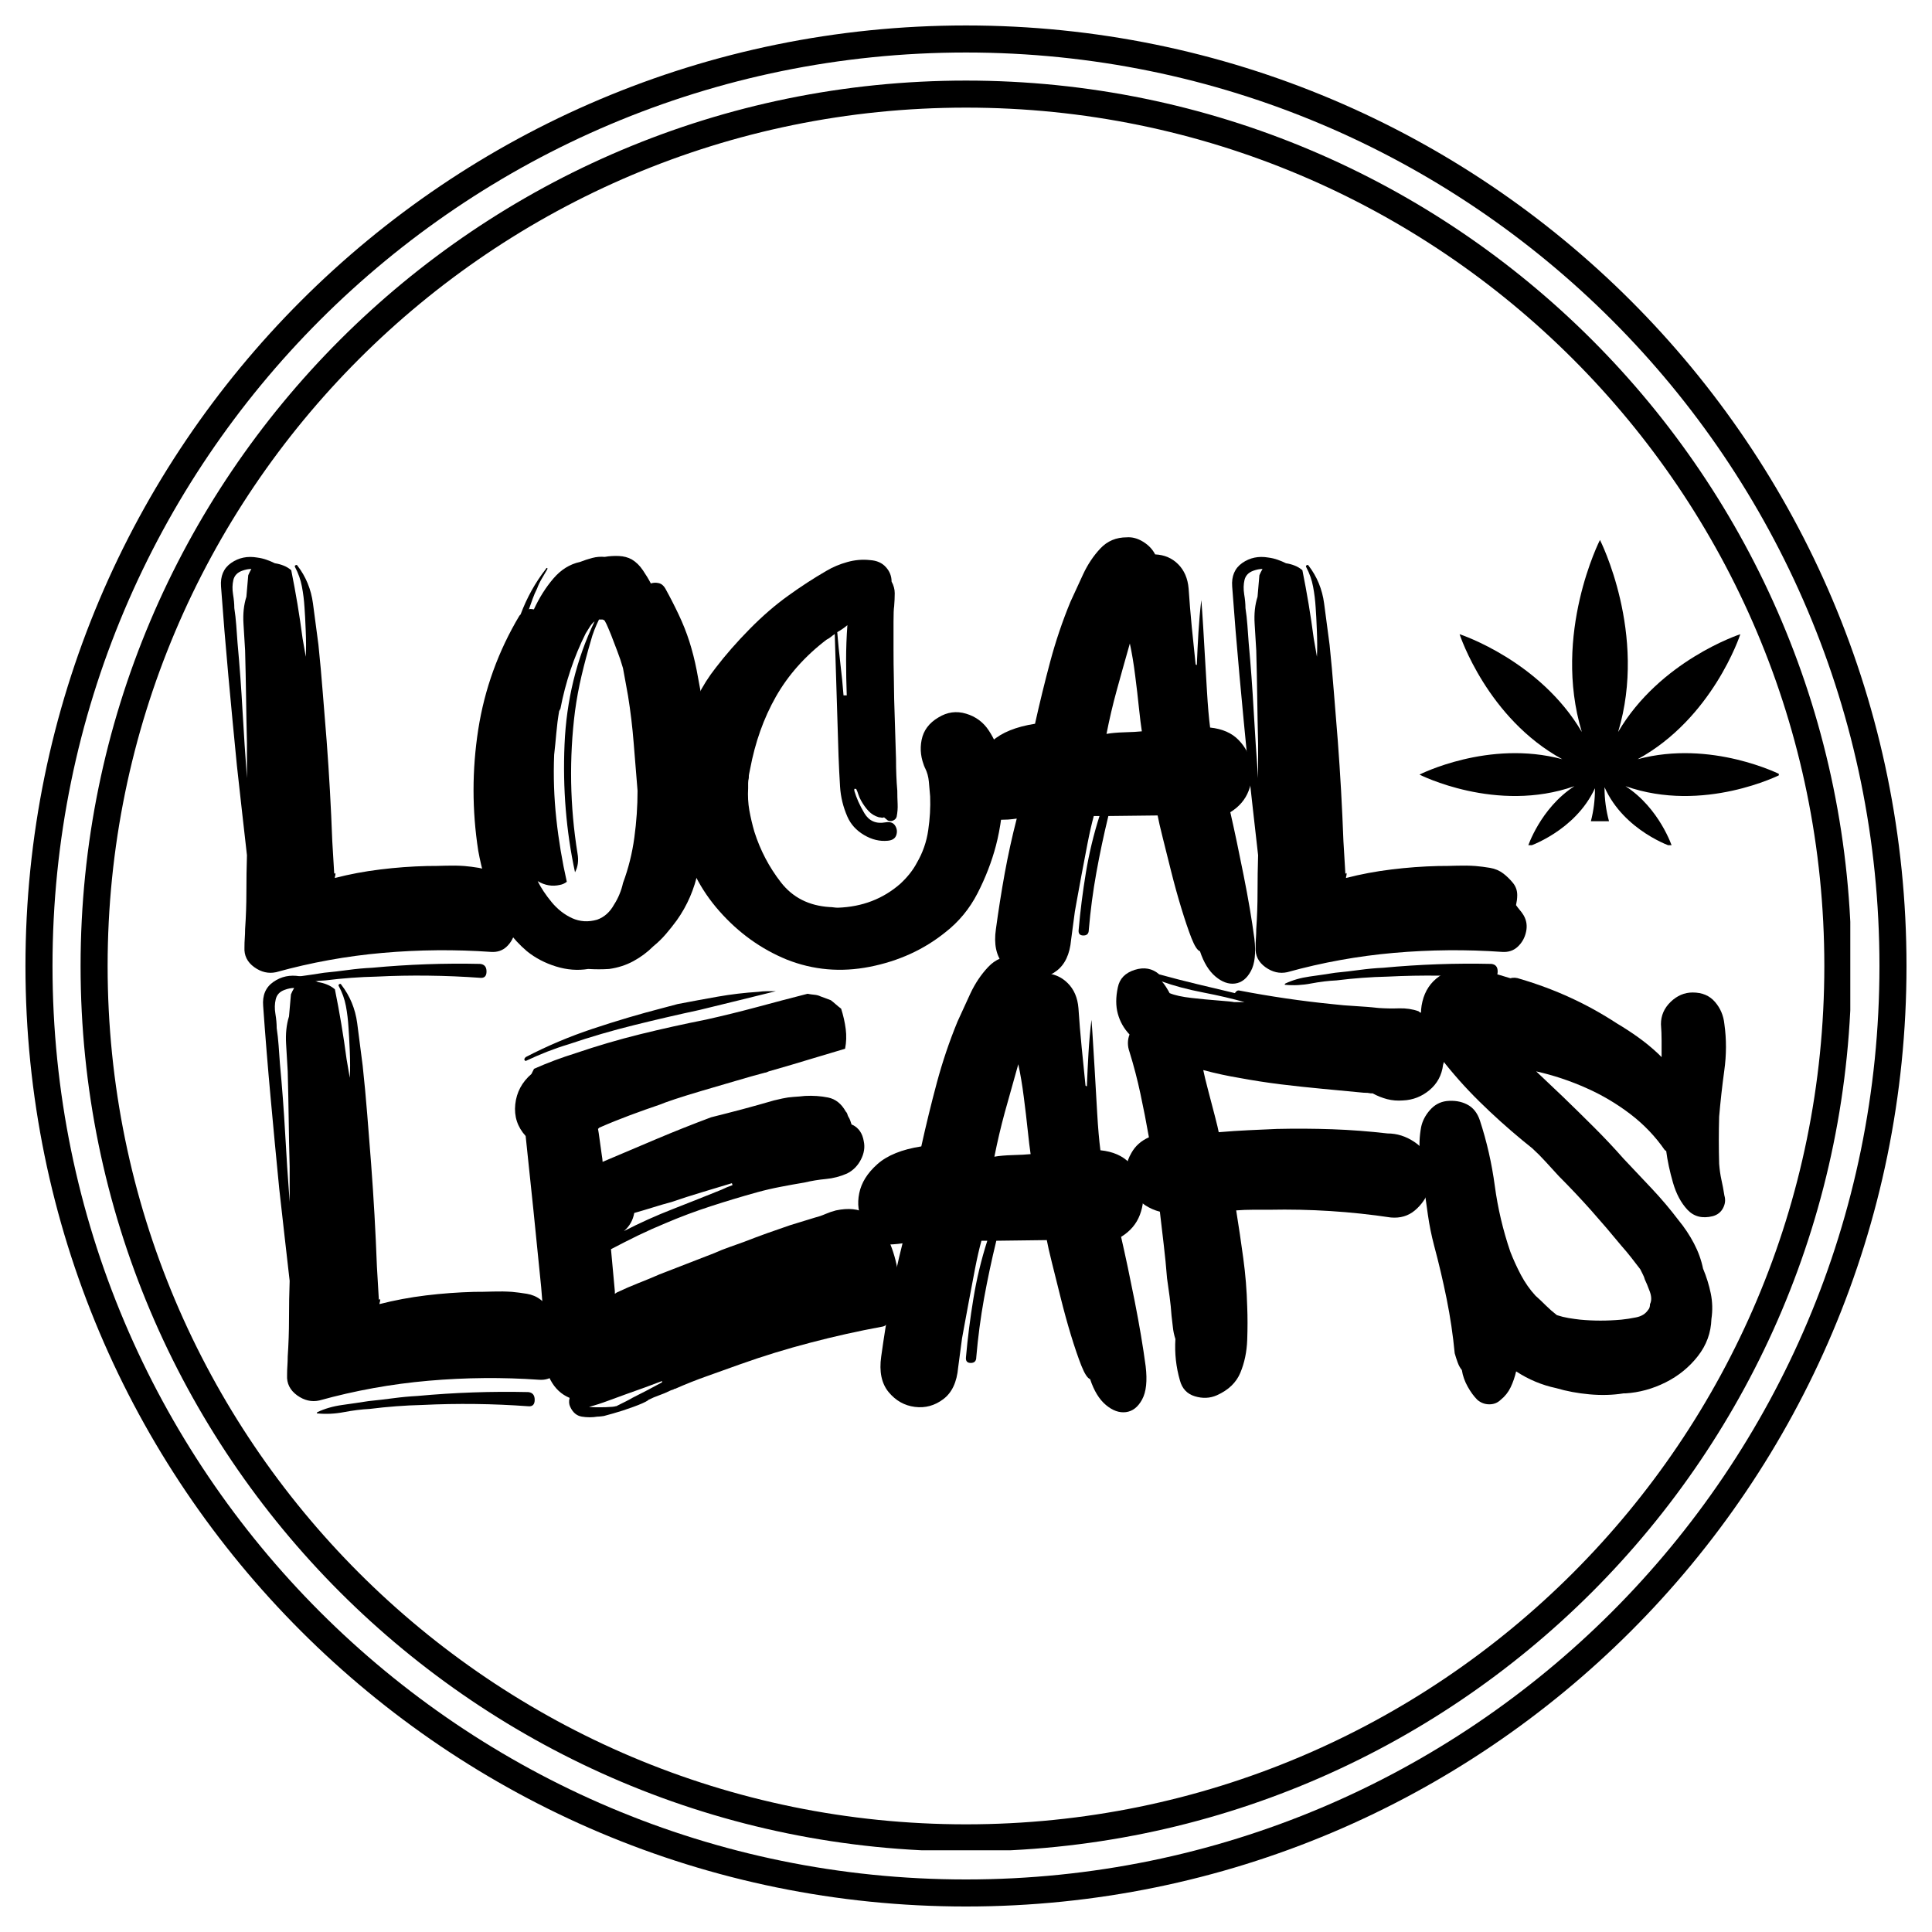
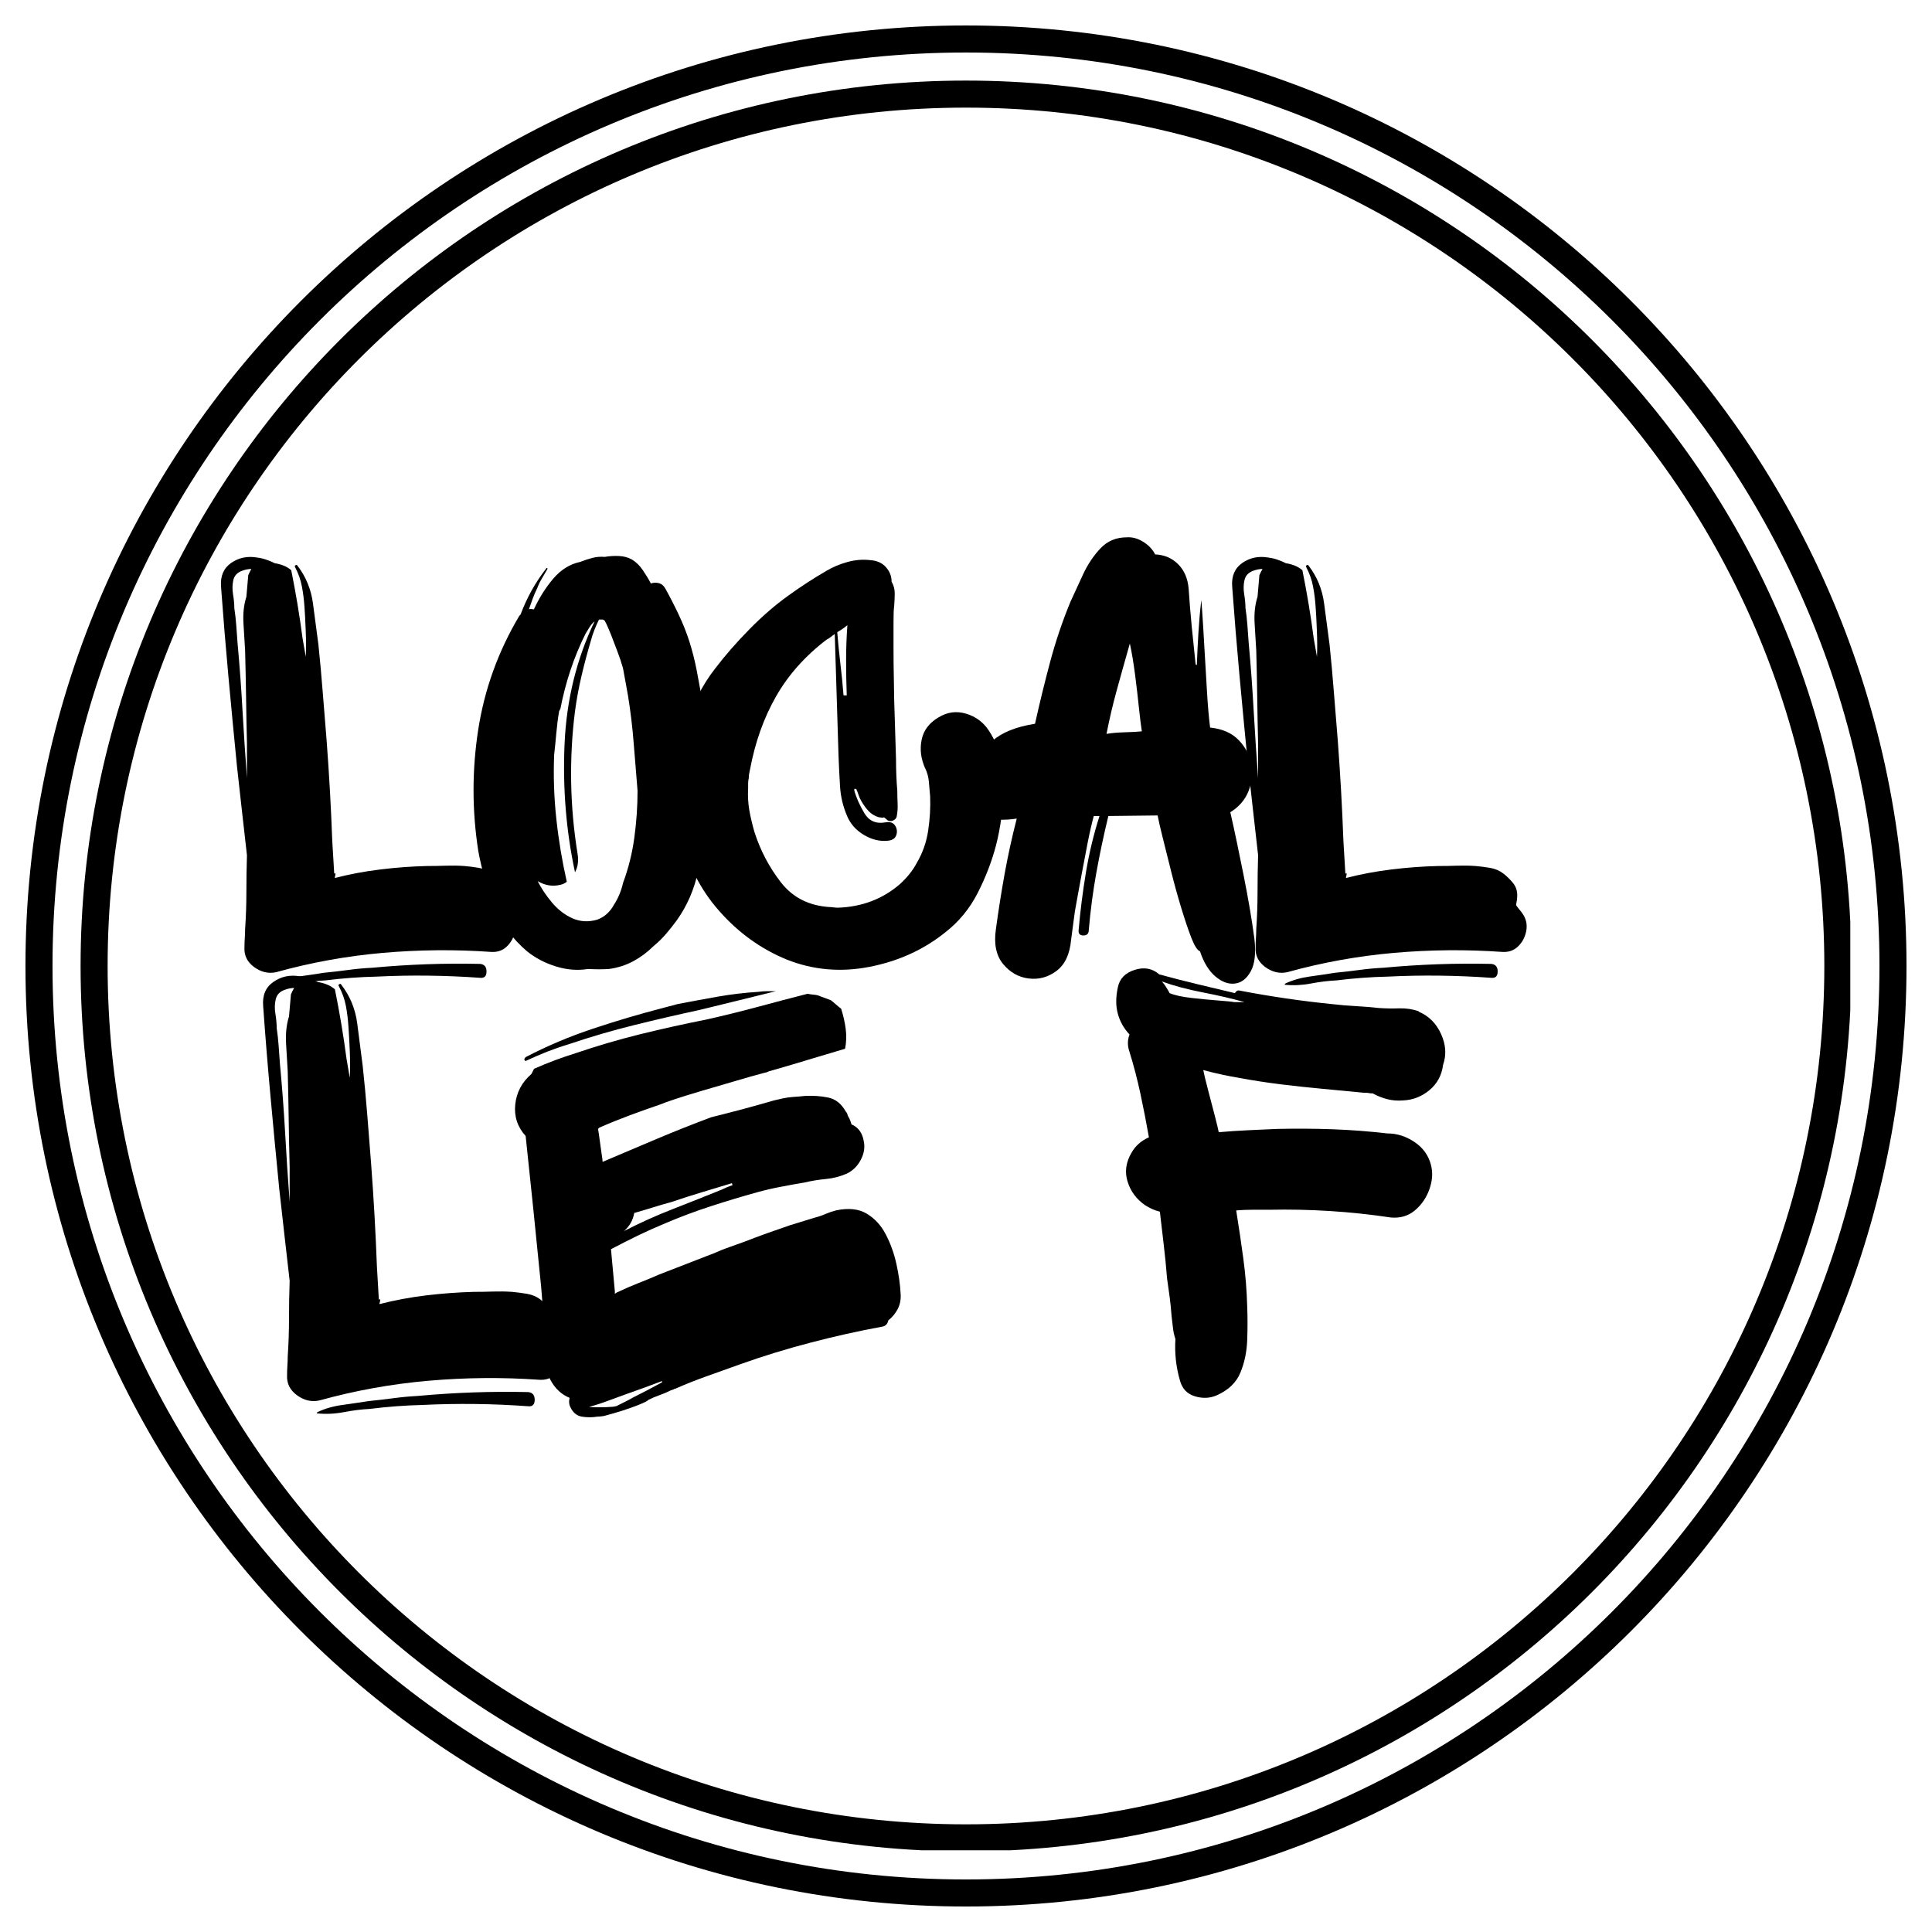
<svg xmlns="http://www.w3.org/2000/svg" width="500" zoomAndPan="magnify" viewBox="0 0 375 375" height="500" preserveAspectRatio="xMidYMid meet" version="1.0">
  <defs>
    <g />
    <clipPath id="eea95e8c93">
      <path clip-rule="nonzero" d="M 4.941 4.941 L 370.051 4.941 L 370.051 370.051 L 4.941 370.051 Z M 4.941 4.941" />
    </clipPath>
    <clipPath id="76819ebf6f">
      <path clip-rule="nonzero" d="M 187.496 4.941 C 86.672 4.941 4.941 86.672 4.941 187.496 C 4.941 288.316 86.672 370.051 187.496 370.051 C 288.316 370.051 370.051 288.316 370.051 187.496 C 370.051 86.672 288.316 4.941 187.496 4.941 Z M 187.496 4.941" />
    </clipPath>
    <clipPath id="5dc009a239">
      <path clip-rule="nonzero" d="M 15.641 15.641 L 359.141 15.641 L 359.141 359.141 L 15.641 359.141 Z M 15.641 15.641" />
    </clipPath>
    <clipPath id="5d735bbf1e">
      <path clip-rule="nonzero" d="M 187.496 15.641 C 92.582 15.641 15.641 92.582 15.641 187.496 C 15.641 282.41 92.582 359.352 187.496 359.352 C 282.41 359.352 359.352 282.41 359.352 187.496 C 359.352 92.582 282.41 15.641 187.496 15.641 Z M 187.496 15.641" />
    </clipPath>
    <clipPath id="4376aa5059">
-       <path clip-rule="nonzero" d="M 275.52 104.805 L 345.27 104.805 L 345.27 164.055 L 275.52 164.055 Z M 275.52 104.805" />
-     </clipPath>
+       </clipPath>
  </defs>
  <g clip-path="url(#eea95e8c93)">
    <g clip-path="url(#76819ebf6f)">
      <path stroke-linecap="butt" transform="matrix(0.75, 0, 0, 0.75, 4.941, 4.941)" fill="none" stroke-linejoin="miter" stroke="#000000" stroke-width="14" stroke-opacity="1" stroke-miterlimit="4" d="M 243.407 0 C 108.974 0 0 108.974 0 243.407 C 0 377.834 108.974 486.813 243.407 486.813 C 377.834 486.813 486.813 377.834 486.813 243.407 C 486.813 108.974 377.834 0 243.407 0 Z M 243.407 0" />
    </g>
  </g>
  <g clip-path="url(#5dc009a239)">
    <g clip-path="url(#5d735bbf1e)">
      <path stroke-linecap="butt" transform="matrix(0.75, 0, 0, 0.75, 15.64, 15.64)" fill="none" stroke-linejoin="miter" stroke="#000000" stroke-width="14" stroke-opacity="1" stroke-miterlimit="4" d="M 229.141 0 C 102.589 0 0 102.589 0 229.141 C 0 355.693 102.589 458.282 229.141 458.282 C 355.693 458.282 458.282 355.693 458.282 229.141 C 458.282 102.589 355.693 0 229.141 0 Z M 229.141 0" />
    </g>
  </g>
  <g fill="#000000" fill-opacity="1">
    <g transform="translate(40.824, 188.326)">
      <g>
        <path d="M 54.469 -3.562 C 47.52 -4.051 40.523 -3.988 33.484 -3.375 C 26.453 -2.758 19.547 -1.508 12.766 0.375 C 11.285 0.695 9.867 0.367 8.516 -0.609 C 7.172 -1.586 6.539 -2.859 6.625 -4.422 C 6.625 -5.066 6.645 -5.676 6.688 -6.25 C 6.727 -6.82 6.75 -7.395 6.75 -7.969 C 6.914 -10.344 7 -12.734 7 -15.141 C 7 -17.555 7.035 -19.953 7.109 -22.328 C 6.785 -25.191 6.457 -28.094 6.125 -31.031 C 5.801 -33.977 5.477 -36.883 5.156 -39.75 C 4.582 -45.551 4.031 -51.352 3.5 -57.156 C 2.969 -62.969 2.492 -68.738 2.078 -74.469 C 1.922 -76.508 2.578 -78.039 4.047 -79.062 C 5.516 -80.082 7.191 -80.43 9.078 -80.109 C 9.734 -80.023 10.348 -79.879 10.922 -79.672 C 11.492 -79.473 12.023 -79.25 12.516 -79 C 13.086 -78.914 13.641 -78.77 14.172 -78.562 C 14.703 -78.363 15.211 -78.062 15.703 -77.656 C 16.598 -73.238 17.332 -68.82 17.906 -64.406 L 18.531 -60.844 C 18.602 -62.312 18.598 -64.004 18.516 -65.922 C 18.441 -67.848 18.363 -69.344 18.281 -70.406 C 18.195 -71.801 18.031 -73.148 17.781 -74.453 C 17.539 -75.766 17.094 -77.035 16.438 -78.266 C 16.352 -78.43 16.395 -78.551 16.562 -78.625 C 16.727 -78.707 16.848 -78.672 16.922 -78.516 C 18.555 -76.391 19.555 -73.953 19.922 -71.203 C 20.297 -68.461 20.648 -65.785 20.984 -63.172 C 21.305 -60.066 21.586 -56.957 21.828 -53.844 C 22.078 -50.738 22.328 -47.633 22.578 -44.531 C 23.066 -38.07 23.43 -31.57 23.672 -25.031 L 24.047 -18.766 C 24.047 -18.766 24.066 -18.766 24.109 -18.766 C 24.148 -18.766 24.207 -18.805 24.281 -18.891 L 24.281 -18.641 C 24.281 -18.484 24.258 -18.363 24.219 -18.281 C 24.188 -18.195 24.172 -18.07 24.172 -17.906 C 27.023 -18.645 29.961 -19.195 32.984 -19.562 C 36.016 -19.938 39.047 -20.16 42.078 -20.234 C 43.305 -20.234 44.531 -20.254 45.75 -20.297 C 46.977 -20.336 48.164 -20.316 49.312 -20.234 C 50.207 -20.16 51.145 -20.039 52.125 -19.875 C 53.113 -19.707 53.977 -19.336 54.719 -18.766 C 55.363 -18.273 55.973 -17.68 56.547 -16.984 C 57.117 -16.297 57.406 -15.5 57.406 -14.594 C 57.406 -14.27 57.383 -13.941 57.344 -13.609 C 57.301 -13.285 57.242 -12.961 57.172 -12.641 C 57.41 -12.305 57.648 -11.992 57.891 -11.703 C 58.141 -11.422 58.391 -11.078 58.641 -10.672 C 59.211 -9.691 59.375 -8.629 59.125 -7.484 C 58.883 -6.336 58.352 -5.375 57.531 -4.594 C 56.719 -3.82 55.695 -3.477 54.469 -3.562 Z M 4.656 -70.297 C 4.82 -69.234 4.945 -68.129 5.031 -66.984 C 5.113 -65.836 5.195 -64.691 5.281 -63.547 C 5.688 -59.129 6.008 -54.734 6.25 -50.359 C 6.5 -45.984 6.785 -41.629 7.109 -37.297 L 7.109 -44.047 C 7.035 -47.066 6.977 -50.066 6.938 -53.047 C 6.895 -56.035 6.832 -59.047 6.75 -62.078 C 6.664 -63.547 6.562 -65.258 6.438 -67.219 C 6.312 -69.188 6.5 -70.945 7 -72.5 L 7.359 -76.672 C 7.523 -77.078 7.727 -77.484 7.969 -77.891 C 7.395 -77.891 6.785 -77.77 6.141 -77.531 C 5.234 -77.195 4.676 -76.602 4.469 -75.75 C 4.27 -74.895 4.25 -73.973 4.406 -72.984 C 4.57 -72.004 4.656 -71.109 4.656 -70.297 Z M 52.375 1.469 C 49.02 1.227 45.664 1.086 42.312 1.047 C 38.969 1.004 35.617 1.066 32.266 1.234 C 28.992 1.305 25.68 1.551 22.328 1.969 C 20.773 2.039 19.141 2.238 17.422 2.562 C 15.703 2.895 14.023 2.984 12.391 2.828 C 12.223 2.828 12.223 2.742 12.391 2.578 C 13.773 1.922 15.348 1.469 17.109 1.219 C 18.867 0.977 20.523 0.734 22.078 0.484 C 23.711 0.328 25.285 0.145 26.797 -0.062 C 28.316 -0.27 29.852 -0.41 31.406 -0.484 C 38.438 -1.141 45.426 -1.391 52.375 -1.234 C 53.195 -1.148 53.609 -0.66 53.609 0.234 C 53.609 1.141 53.195 1.551 52.375 1.469 Z M 52.375 1.469" />
      </g>
    </g>
  </g>
  <g fill="#000000" fill-opacity="1">
    <g transform="translate(89.89, 188.326)">
      <g>
        <path d="M 46.375 -52.625 C 47.02 -48.863 47.426 -45.062 47.594 -41.219 C 47.758 -37.375 47.641 -33.531 47.234 -29.688 C 46.898 -26.332 46.363 -22.875 45.625 -19.312 C 44.895 -15.758 43.508 -12.551 41.469 -9.688 C 40.812 -8.789 40.113 -7.91 39.375 -7.047 C 38.645 -6.191 37.828 -5.395 36.922 -4.656 C 35.773 -3.508 34.484 -2.547 33.047 -1.766 C 31.617 -0.992 30.051 -0.488 28.344 -0.25 C 27.031 -0.164 25.676 -0.164 24.281 -0.25 C 22.238 0.082 20.156 -0.078 18.031 -0.734 C 15.906 -1.391 14.023 -2.375 12.391 -3.688 C 9.523 -6.133 7.395 -9.094 6 -12.562 C 4.613 -16.039 3.594 -19.582 2.938 -23.188 C 1.719 -31.039 1.719 -38.891 2.938 -46.734 C 4.164 -54.586 6.828 -61.945 10.922 -68.812 C 10.922 -68.812 11 -68.895 11.156 -69.062 C 12.383 -72.332 14.02 -75.273 16.062 -77.891 C 16.145 -78.055 16.227 -78.117 16.312 -78.078 C 16.395 -78.035 16.395 -77.938 16.312 -77.781 C 15.988 -77.207 15.641 -76.613 15.266 -76 C 14.898 -75.383 14.598 -74.75 14.359 -74.094 C 14.023 -73.438 13.734 -72.758 13.484 -72.062 C 13.242 -71.375 13.004 -70.703 12.766 -70.047 C 12.922 -70.129 13.098 -70.148 13.297 -70.109 C 13.504 -70.066 13.648 -70.047 13.734 -70.047 C 14.797 -72.336 16.062 -74.336 17.531 -76.047 C 19.008 -77.766 20.727 -78.832 22.688 -79.25 C 23.508 -79.57 24.305 -79.832 25.078 -80.031 C 25.859 -80.238 26.66 -80.305 27.484 -80.234 C 28.379 -80.391 29.297 -80.445 30.234 -80.406 C 31.18 -80.363 32.02 -80.141 32.75 -79.734 C 33.57 -79.242 34.285 -78.547 34.891 -77.641 C 35.504 -76.742 36.02 -75.891 36.438 -75.078 C 36.926 -75.242 37.438 -75.266 37.969 -75.141 C 38.5 -75.016 38.926 -74.664 39.25 -74.094 C 40.156 -72.457 41.016 -70.781 41.828 -69.062 C 42.648 -67.344 43.348 -65.586 43.922 -63.797 C 44.492 -61.992 44.961 -60.148 45.328 -58.266 C 45.691 -56.391 46.039 -54.508 46.375 -52.625 Z M 31.031 -16.922 C 32.094 -19.785 32.828 -22.727 33.234 -25.75 C 33.648 -28.781 33.859 -31.812 33.859 -34.844 C 33.609 -37.945 33.359 -41.031 33.109 -44.094 C 32.867 -47.164 32.504 -50.211 32.016 -53.234 C 31.848 -54.141 31.68 -55.062 31.516 -56 C 31.359 -56.938 31.195 -57.816 31.031 -58.641 C 30.707 -59.785 30.336 -60.891 29.922 -61.953 C 29.516 -63.016 29.109 -64.078 28.703 -65.141 C 28.535 -65.547 28.348 -65.992 28.141 -66.484 C 27.941 -66.973 27.723 -67.426 27.484 -67.844 C 27.316 -68 27.148 -68.078 26.984 -68.078 L 26.375 -68.078 C 26.051 -67.422 25.742 -66.723 25.453 -65.984 C 25.172 -65.254 24.945 -64.562 24.781 -63.906 C 24.125 -61.695 23.531 -59.469 23 -57.219 C 22.469 -54.977 22.039 -52.672 21.719 -50.297 C 21.145 -45.797 20.895 -41.211 20.969 -36.547 C 21.051 -31.891 21.461 -27.27 22.203 -22.688 C 22.453 -21.301 22.289 -20.078 21.719 -19.016 C 20 -27.023 19.32 -35.301 19.688 -43.844 C 20.051 -52.395 21.992 -60.352 25.516 -67.719 C 25.191 -67.469 24.883 -67.117 24.594 -66.672 C 24.312 -66.223 24.047 -65.797 23.797 -65.391 C 22.648 -63.098 21.664 -60.723 20.844 -58.266 C 20.031 -55.816 19.379 -53.32 18.891 -50.781 C 18.723 -50.457 18.641 -50.297 18.641 -50.297 C 18.398 -48.898 18.219 -47.488 18.094 -46.062 C 17.969 -44.633 17.828 -43.223 17.672 -41.828 C 17.504 -37.66 17.645 -33.508 18.094 -29.375 C 18.539 -25.25 19.219 -21.18 20.125 -17.172 C 19.707 -16.848 19.254 -16.645 18.766 -16.562 C 17.297 -16.227 15.863 -16.473 14.469 -17.297 C 15.125 -15.984 16.023 -14.629 17.172 -13.234 C 18.316 -11.848 19.645 -10.805 21.156 -10.109 C 22.676 -9.422 24.289 -9.32 26 -9.812 C 27.395 -10.301 28.5 -11.285 29.312 -12.766 C 29.727 -13.41 30.078 -14.082 30.359 -14.781 C 30.648 -15.477 30.875 -16.191 31.031 -16.922 Z M 31.031 -16.922" />
      </g>
    </g>
  </g>
  <g fill="#000000" fill-opacity="1">
    <g transform="translate(132.822, 188.326)">
      <g>
        <path d="M 59.125 -46.5 C 61.164 -43.383 62.125 -39.738 62 -35.562 C 61.883 -31.395 61.379 -27.598 60.484 -24.172 C 59.66 -21.055 58.473 -17.984 56.922 -14.953 C 55.367 -11.93 53.281 -9.398 50.656 -7.359 C 46.488 -4.004 41.602 -1.773 36 -0.672 C 30.395 0.43 25.02 -0.035 19.875 -2.078 C 14.883 -4.129 10.531 -7.258 6.812 -11.469 C 3.094 -15.676 0.66 -20.484 -0.484 -25.891 C -0.734 -27.191 -0.938 -28.516 -1.094 -29.859 C -1.258 -31.211 -1.344 -32.547 -1.344 -33.859 C -1.27 -38.359 -0.703 -42.754 0.359 -47.047 C 1.43 -51.336 3.359 -55.242 6.141 -58.766 C 8.016 -61.211 10.195 -63.703 12.688 -66.234 C 15.188 -68.773 17.703 -70.945 20.234 -72.75 C 22.609 -74.469 25.062 -76.062 27.594 -77.531 C 28.82 -78.258 30.172 -78.828 31.641 -79.234 C 33.117 -79.648 34.594 -79.773 36.062 -79.609 C 37.375 -79.523 38.395 -79.07 39.125 -78.25 C 39.863 -77.438 40.234 -76.5 40.234 -75.438 C 40.641 -74.707 40.844 -73.953 40.844 -73.172 C 40.844 -72.398 40.805 -71.562 40.734 -70.656 C 40.648 -70.164 40.609 -69.145 40.609 -67.594 C 40.609 -66.039 40.609 -64.281 40.609 -62.312 C 40.609 -60.352 40.629 -58.492 40.672 -56.734 C 40.711 -54.973 40.734 -53.602 40.734 -52.625 L 41.094 -40.969 C 41.094 -39.906 41.113 -38.863 41.156 -37.844 C 41.195 -36.82 41.258 -35.82 41.344 -34.844 C 41.344 -34.02 41.363 -33.176 41.406 -32.312 C 41.445 -31.457 41.383 -30.625 41.219 -29.812 C 41.133 -29.477 40.906 -29.227 40.531 -29.062 C 40.164 -28.906 39.82 -28.91 39.5 -29.078 C 39.094 -29.398 38.848 -29.602 38.766 -29.688 C 38.598 -29.602 38.43 -29.582 38.266 -29.625 C 38.109 -29.664 37.945 -29.688 37.781 -29.688 C 36.969 -29.926 36.297 -30.332 35.766 -30.906 C 35.234 -31.477 34.758 -32.133 34.344 -32.875 C 34.102 -33.281 33.922 -33.688 33.797 -34.094 C 33.672 -34.508 33.523 -34.879 33.359 -35.203 L 33 -35.203 L 33 -34.844 C 33.406 -33.445 34.055 -31.992 34.953 -30.484 C 35.859 -28.973 37.211 -28.379 39.016 -28.703 C 39.91 -28.867 40.539 -28.664 40.906 -28.094 C 41.281 -27.52 41.363 -26.906 41.156 -26.25 C 40.945 -25.594 40.395 -25.223 39.5 -25.141 C 37.945 -24.984 36.41 -25.352 34.891 -26.25 C 33.379 -27.145 32.301 -28.332 31.656 -29.812 C 30.832 -31.688 30.359 -33.625 30.234 -35.625 C 30.109 -37.633 30.008 -39.617 29.938 -41.578 L 29.203 -65.266 C 28.953 -65.098 28.703 -64.91 28.453 -64.703 C 28.211 -64.504 27.926 -64.32 27.594 -64.156 C 23.426 -60.969 20.156 -57.285 17.781 -53.109 C 15.414 -48.941 13.742 -44.242 12.766 -39.016 C 12.68 -38.523 12.617 -38.219 12.578 -38.094 C 12.535 -37.969 12.516 -37.703 12.516 -37.297 C 12.43 -36.961 12.391 -36.629 12.391 -36.297 C 12.391 -35.973 12.391 -35.648 12.391 -35.328 C 12.305 -33.859 12.383 -32.426 12.625 -31.031 C 12.875 -29.645 13.203 -28.254 13.609 -26.859 C 14.754 -23.266 16.473 -19.992 18.766 -17.047 C 21.055 -14.109 24.207 -12.516 28.219 -12.266 C 28.457 -12.266 28.719 -12.242 29 -12.203 C 29.289 -12.16 29.562 -12.141 29.812 -12.141 C 34.551 -12.305 38.598 -13.863 41.953 -16.812 C 43.348 -18.113 44.41 -19.461 45.141 -20.859 C 46.285 -22.816 47.02 -24.922 47.344 -27.172 C 47.676 -29.422 47.801 -31.609 47.719 -33.734 C 47.633 -34.711 47.551 -35.672 47.469 -36.609 C 47.383 -37.555 47.141 -38.438 46.734 -39.25 C 45.922 -41.051 45.695 -42.867 46.062 -44.703 C 46.426 -46.547 47.508 -48 49.312 -49.062 C 51.031 -50.125 52.828 -50.367 54.703 -49.797 C 56.586 -49.234 58.062 -48.133 59.125 -46.5 Z M 31.656 -66.984 C 31.082 -66.492 30.426 -66.039 29.688 -65.625 C 29.852 -63.582 30.055 -61.535 30.297 -59.484 C 30.547 -57.441 30.75 -55.398 30.906 -53.359 L 31.531 -53.359 C 31.445 -55.648 31.406 -57.922 31.406 -60.172 C 31.406 -62.422 31.488 -64.691 31.656 -66.984 Z M 46.609 -39.5 C 46.609 -39.582 46.586 -39.625 46.547 -39.625 C 46.516 -39.625 46.5 -39.664 46.5 -39.75 C 46.5 -39.75 46.516 -39.727 46.547 -39.688 C 46.586 -39.645 46.609 -39.582 46.609 -39.5 Z M 46.734 -39.25 C 46.648 -39.332 46.609 -39.414 46.609 -39.5 C 46.609 -39.414 46.629 -39.375 46.672 -39.375 C 46.711 -39.375 46.734 -39.332 46.734 -39.25 Z M 46.734 -39.25" />
      </g>
    </g>
  </g>
  <g fill="#000000" fill-opacity="1">
    <g transform="translate(188.022, 188.326)">
      <g>
        <path d="M 44.891 -3.688 C 44.398 -3.844 43.848 -4.695 43.234 -6.25 C 42.629 -7.812 41.977 -9.734 41.281 -12.016 C 40.582 -14.305 39.926 -16.676 39.312 -19.125 C 38.695 -21.582 38.145 -23.789 37.656 -25.75 C 37.164 -27.719 36.836 -29.148 36.672 -30.047 L 27.109 -29.938 C 26.211 -26.25 25.438 -22.586 24.781 -18.953 C 24.125 -15.316 23.633 -11.613 23.312 -7.844 C 23.312 -7.113 22.961 -6.75 22.266 -6.75 C 21.566 -6.75 21.258 -7.113 21.344 -7.844 C 21.664 -11.531 22.133 -15.234 22.75 -18.953 C 23.363 -22.672 24.242 -26.332 25.391 -29.938 L 24.281 -29.938 C 23.875 -28.457 23.469 -26.676 23.062 -24.594 C 22.656 -22.508 22.266 -20.461 21.891 -18.453 C 21.523 -16.453 21.219 -14.773 20.969 -13.422 C 20.727 -12.078 20.609 -11.406 20.609 -11.406 L 19.875 -5.891 C 19.625 -3.109 18.68 -1.102 17.047 0.125 C 15.41 1.352 13.609 1.844 11.641 1.594 C 9.68 1.352 8.023 0.414 6.672 -1.219 C 5.328 -2.863 4.863 -5.113 5.281 -7.969 C 5.77 -11.57 6.336 -15.172 6.984 -18.766 C 7.641 -22.367 8.422 -25.926 9.328 -29.438 C 8.754 -29.352 8.18 -29.289 7.609 -29.25 C 7.035 -29.219 6.504 -29.203 6.016 -29.203 C 6.172 -29.609 6.211 -29.973 6.141 -30.297 C 4.172 -30.785 2.734 -31.848 1.828 -33.484 C 0.93 -35.117 0.688 -36.938 1.094 -38.938 C 1.508 -40.945 2.656 -42.789 4.531 -44.469 C 6.414 -46.145 9.195 -47.27 12.875 -47.844 C 13.781 -51.926 14.766 -55.953 15.828 -59.922 C 16.891 -63.891 18.195 -67.754 19.75 -71.516 C 20.488 -73.148 21.305 -74.926 22.203 -76.844 C 23.098 -78.77 24.219 -80.445 25.562 -81.875 C 26.914 -83.312 28.617 -84.031 30.672 -84.031 C 31.734 -84.113 32.797 -83.828 33.859 -83.172 C 34.922 -82.516 35.695 -81.695 36.188 -80.719 C 37.988 -80.633 39.477 -80 40.656 -78.812 C 41.844 -77.625 42.52 -76.051 42.688 -74.094 C 42.852 -71.633 43.055 -69.16 43.297 -66.672 C 43.547 -64.18 43.797 -61.75 44.047 -59.375 C 44.117 -59.289 44.195 -59.25 44.281 -59.25 C 44.363 -61.375 44.469 -63.477 44.594 -65.562 C 44.719 -67.656 44.898 -69.723 45.141 -71.766 C 45.141 -72.086 45.203 -71.348 45.328 -69.547 C 45.453 -67.754 45.594 -65.445 45.75 -62.625 C 45.914 -59.801 46.082 -56.977 46.25 -54.156 C 46.414 -51.332 46.617 -48.984 46.859 -47.109 C 49.234 -46.859 51.07 -46.055 52.375 -44.703 C 53.688 -43.359 54.504 -41.805 54.828 -40.047 C 55.16 -38.297 55 -36.562 54.344 -34.844 C 53.688 -33.125 52.5 -31.734 50.781 -30.672 C 51.602 -27.066 52.461 -22.992 53.359 -18.453 C 54.266 -13.922 54.961 -9.816 55.453 -6.141 C 55.773 -3.359 55.547 -1.254 54.766 0.172 C 53.992 1.609 52.973 2.41 51.703 2.578 C 50.441 2.742 49.176 2.289 47.906 1.219 C 46.633 0.156 45.629 -1.477 44.891 -3.688 Z M 26.75 -45.875 C 27.645 -46.039 28.805 -46.145 30.234 -46.188 C 31.672 -46.227 32.797 -46.289 33.609 -46.375 C 33.441 -47.438 33.254 -48.945 33.047 -50.906 C 32.848 -52.875 32.602 -54.977 32.312 -57.219 C 32.031 -59.469 31.688 -61.535 31.281 -63.422 C 30.301 -59.984 29.441 -56.914 28.703 -54.219 C 27.961 -51.52 27.312 -48.738 26.75 -45.875 Z M 26.75 -45.875" />
      </g>
    </g>
  </g>
  <g fill="#000000" fill-opacity="1">
    <g transform="translate(237.088, 188.326)">
      <g>
        <path d="M 54.469 -3.562 C 47.52 -4.051 40.523 -3.988 33.484 -3.375 C 26.453 -2.758 19.547 -1.508 12.766 0.375 C 11.285 0.695 9.867 0.367 8.516 -0.609 C 7.172 -1.586 6.539 -2.859 6.625 -4.422 C 6.625 -5.066 6.645 -5.676 6.688 -6.25 C 6.727 -6.82 6.75 -7.395 6.75 -7.969 C 6.914 -10.344 7 -12.734 7 -15.141 C 7 -17.555 7.035 -19.953 7.109 -22.328 C 6.785 -25.191 6.457 -28.094 6.125 -31.031 C 5.801 -33.977 5.477 -36.883 5.156 -39.75 C 4.582 -45.551 4.031 -51.352 3.5 -57.156 C 2.969 -62.969 2.492 -68.738 2.078 -74.469 C 1.922 -76.508 2.578 -78.039 4.047 -79.062 C 5.516 -80.082 7.191 -80.43 9.078 -80.109 C 9.734 -80.023 10.348 -79.879 10.922 -79.672 C 11.492 -79.473 12.023 -79.25 12.516 -79 C 13.086 -78.914 13.641 -78.77 14.172 -78.562 C 14.703 -78.363 15.211 -78.062 15.703 -77.656 C 16.598 -73.238 17.332 -68.82 17.906 -64.406 L 18.531 -60.844 C 18.602 -62.312 18.598 -64.004 18.516 -65.922 C 18.441 -67.848 18.363 -69.344 18.281 -70.406 C 18.195 -71.801 18.031 -73.148 17.781 -74.453 C 17.539 -75.766 17.094 -77.035 16.438 -78.266 C 16.352 -78.43 16.395 -78.551 16.562 -78.625 C 16.727 -78.707 16.848 -78.672 16.922 -78.516 C 18.555 -76.391 19.555 -73.953 19.922 -71.203 C 20.297 -68.461 20.648 -65.785 20.984 -63.172 C 21.305 -60.066 21.586 -56.957 21.828 -53.844 C 22.078 -50.738 22.328 -47.633 22.578 -44.531 C 23.066 -38.07 23.43 -31.57 23.672 -25.031 L 24.047 -18.766 C 24.047 -18.766 24.066 -18.766 24.109 -18.766 C 24.148 -18.766 24.207 -18.805 24.281 -18.891 L 24.281 -18.641 C 24.281 -18.484 24.258 -18.363 24.219 -18.281 C 24.188 -18.195 24.172 -18.07 24.172 -17.906 C 27.023 -18.645 29.961 -19.195 32.984 -19.562 C 36.016 -19.938 39.047 -20.16 42.078 -20.234 C 43.305 -20.234 44.531 -20.254 45.75 -20.297 C 46.977 -20.336 48.164 -20.316 49.312 -20.234 C 50.207 -20.16 51.145 -20.039 52.125 -19.875 C 53.113 -19.707 53.977 -19.336 54.719 -18.766 C 55.363 -18.273 55.973 -17.68 56.547 -16.984 C 57.117 -16.297 57.406 -15.5 57.406 -14.594 C 57.406 -14.27 57.383 -13.941 57.344 -13.609 C 57.301 -13.285 57.242 -12.961 57.172 -12.641 C 57.41 -12.305 57.648 -11.992 57.891 -11.703 C 58.141 -11.422 58.391 -11.078 58.641 -10.672 C 59.211 -9.691 59.375 -8.629 59.125 -7.484 C 58.883 -6.336 58.352 -5.375 57.531 -4.594 C 56.719 -3.82 55.695 -3.477 54.469 -3.562 Z M 4.656 -70.297 C 4.82 -69.234 4.945 -68.129 5.031 -66.984 C 5.113 -65.836 5.195 -64.691 5.281 -63.547 C 5.688 -59.129 6.008 -54.734 6.25 -50.359 C 6.5 -45.984 6.785 -41.629 7.109 -37.297 L 7.109 -44.047 C 7.035 -47.066 6.977 -50.066 6.938 -53.047 C 6.895 -56.035 6.832 -59.047 6.75 -62.078 C 6.664 -63.547 6.562 -65.258 6.438 -67.219 C 6.312 -69.188 6.5 -70.945 7 -72.5 L 7.359 -76.672 C 7.523 -77.078 7.727 -77.484 7.969 -77.891 C 7.395 -77.891 6.785 -77.77 6.141 -77.531 C 5.234 -77.195 4.676 -76.602 4.469 -75.75 C 4.27 -74.895 4.25 -73.973 4.406 -72.984 C 4.57 -72.004 4.656 -71.109 4.656 -70.297 Z M 52.375 1.469 C 49.02 1.227 45.664 1.086 42.312 1.047 C 38.969 1.004 35.617 1.066 32.266 1.234 C 28.992 1.305 25.68 1.551 22.328 1.969 C 20.773 2.039 19.141 2.238 17.422 2.562 C 15.703 2.895 14.023 2.984 12.391 2.828 C 12.223 2.828 12.223 2.742 12.391 2.578 C 13.773 1.922 15.348 1.469 17.109 1.219 C 18.867 0.977 20.523 0.734 22.078 0.484 C 23.711 0.328 25.285 0.145 26.797 -0.062 C 28.316 -0.27 29.852 -0.41 31.406 -0.484 C 38.438 -1.141 45.426 -1.391 52.375 -1.234 C 53.195 -1.148 53.609 -0.66 53.609 0.234 C 53.609 1.141 53.195 1.551 52.375 1.469 Z M 52.375 1.469" />
      </g>
    </g>
  </g>
  <g fill="#000000" fill-opacity="1">
    <g transform="translate(48.94, 271.453)">
      <g>
        <path d="M 55.719 -3.641 C 48.602 -4.141 41.445 -4.078 34.25 -3.453 C 27.062 -2.828 19.992 -1.551 13.047 0.375 C 11.547 0.707 10.102 0.375 8.719 -0.625 C 7.344 -1.633 6.695 -2.93 6.781 -4.516 C 6.781 -5.18 6.801 -5.805 6.844 -6.391 C 6.883 -6.984 6.906 -7.57 6.906 -8.156 C 7.07 -10.582 7.156 -13.031 7.156 -15.5 C 7.156 -17.969 7.195 -20.414 7.281 -22.844 C 6.945 -25.77 6.609 -28.738 6.266 -31.75 C 5.93 -34.758 5.598 -37.727 5.266 -40.656 C 4.68 -46.602 4.117 -52.547 3.578 -58.484 C 3.035 -64.422 2.555 -70.316 2.141 -76.172 C 1.961 -78.266 2.629 -79.832 4.141 -80.875 C 5.648 -81.926 7.363 -82.285 9.281 -81.953 C 9.957 -81.867 10.586 -81.723 11.172 -81.516 C 11.754 -81.305 12.297 -81.078 12.797 -80.828 C 13.379 -80.742 13.941 -80.594 14.484 -80.375 C 15.035 -80.164 15.562 -79.852 16.062 -79.438 C 16.977 -74.926 17.734 -70.41 18.328 -65.891 L 18.953 -62.25 C 19.035 -63.75 19.035 -65.484 18.953 -67.453 C 18.867 -69.422 18.785 -70.945 18.703 -72.031 C 18.617 -73.457 18.453 -74.836 18.203 -76.172 C 17.953 -77.516 17.488 -78.812 16.812 -80.062 C 16.727 -80.227 16.77 -80.352 16.938 -80.438 C 17.102 -80.531 17.227 -80.488 17.312 -80.312 C 18.988 -78.145 20.016 -75.66 20.391 -72.859 C 20.766 -70.055 21.117 -67.312 21.453 -64.625 C 21.797 -61.445 22.094 -58.27 22.344 -55.094 C 22.594 -51.914 22.844 -48.738 23.094 -45.562 C 23.594 -38.945 23.969 -32.297 24.219 -25.609 L 24.594 -19.203 C 24.594 -19.203 24.613 -19.203 24.656 -19.203 C 24.695 -19.203 24.758 -19.242 24.844 -19.328 L 24.844 -19.078 C 24.844 -18.91 24.82 -18.785 24.781 -18.703 C 24.738 -18.617 24.719 -18.492 24.719 -18.328 C 27.645 -19.078 30.656 -19.641 33.75 -20.016 C 36.852 -20.391 39.953 -20.617 43.047 -20.703 C 44.297 -20.703 45.547 -20.723 46.797 -20.766 C 48.055 -20.805 49.273 -20.785 50.453 -20.703 C 51.367 -20.617 52.328 -20.492 53.328 -20.328 C 54.336 -20.16 55.219 -19.785 55.969 -19.203 C 56.645 -18.703 57.273 -18.094 57.859 -17.375 C 58.441 -16.664 58.734 -15.852 58.734 -14.938 C 58.734 -14.602 58.711 -14.266 58.672 -13.922 C 58.629 -13.586 58.566 -13.254 58.484 -12.922 C 58.734 -12.586 58.984 -12.273 59.234 -11.984 C 59.484 -11.691 59.734 -11.336 59.984 -10.922 C 60.578 -9.91 60.742 -8.82 60.484 -7.656 C 60.234 -6.488 59.691 -5.504 58.859 -4.703 C 58.023 -3.91 56.977 -3.555 55.719 -3.641 Z M 4.766 -71.906 C 4.93 -70.82 5.055 -69.691 5.141 -68.516 C 5.223 -67.348 5.305 -66.18 5.391 -65.016 C 5.816 -60.492 6.156 -55.992 6.406 -51.516 C 6.656 -47.035 6.945 -42.582 7.281 -38.156 L 7.281 -45.047 C 7.195 -48.148 7.133 -51.227 7.094 -54.281 C 7.051 -57.332 6.988 -60.406 6.906 -63.5 C 6.82 -65.008 6.719 -66.766 6.594 -68.766 C 6.469 -70.773 6.656 -72.578 7.156 -74.172 L 7.531 -78.438 C 7.695 -78.852 7.906 -79.27 8.156 -79.688 C 7.57 -79.688 6.945 -79.562 6.281 -79.312 C 5.352 -78.977 4.785 -78.367 4.578 -77.484 C 4.367 -76.609 4.348 -75.672 4.516 -74.672 C 4.68 -73.672 4.766 -72.75 4.766 -71.906 Z M 53.594 1.5 C 50.156 1.25 46.723 1.102 43.297 1.062 C 39.867 1.02 36.438 1.082 33 1.25 C 29.656 1.332 26.27 1.586 22.844 2.016 C 21.25 2.098 19.57 2.305 17.812 2.641 C 16.062 2.973 14.348 3.055 12.672 2.891 C 12.504 2.891 12.504 2.805 12.672 2.641 C 14.098 1.961 15.707 1.5 17.5 1.25 C 19.301 1 21 0.75 22.594 0.5 C 24.258 0.332 25.867 0.145 27.422 -0.062 C 28.973 -0.27 30.539 -0.414 32.125 -0.5 C 39.32 -1.164 46.477 -1.414 53.594 -1.25 C 54.426 -1.164 54.844 -0.664 54.844 0.25 C 54.844 1.164 54.426 1.582 53.594 1.5 Z M 53.594 1.5" />
      </g>
    </g>
  </g>
  <g fill="#000000" fill-opacity="1">
    <g transform="translate(99.138, 271.453)">
      <g>
        <path d="M 2.891 -66.266 C 7.066 -68.441 11.414 -70.281 15.938 -71.781 C 20.457 -73.289 24.977 -74.629 29.5 -75.797 L 32.375 -76.562 C 34.969 -77.062 37.562 -77.539 40.156 -78 C 42.75 -78.457 45.383 -78.77 48.062 -78.938 C 48.645 -79.02 49.207 -79.062 49.75 -79.062 C 50.301 -79.062 50.867 -79.062 51.453 -79.062 C 49.023 -78.477 46.555 -77.867 44.047 -77.234 C 41.535 -76.609 39.066 -76.004 36.641 -75.422 C 32.379 -74.504 28.133 -73.52 23.906 -72.469 C 19.676 -71.426 15.473 -70.195 11.297 -68.781 C 9.867 -68.352 8.461 -67.867 7.078 -67.328 C 5.703 -66.785 4.305 -66.18 2.891 -65.516 C 2.555 -65.68 2.555 -65.93 2.891 -66.266 Z M 73.297 -15.188 C 73.129 -14.438 72.707 -14.02 72.031 -13.938 C 67.438 -13.094 62.816 -12.062 58.172 -10.844 C 53.523 -9.633 48.984 -8.238 44.547 -6.656 C 42.461 -5.895 40.352 -5.141 38.219 -4.391 C 36.082 -3.641 33.969 -2.801 31.875 -1.875 L 31.75 -1.875 C 31.664 -1.789 31.539 -1.727 31.375 -1.688 C 31.207 -1.645 31.039 -1.582 30.875 -1.5 C 30.207 -1.164 29.516 -0.875 28.797 -0.625 C 28.086 -0.375 27.398 -0.082 26.734 0.25 L 26.609 0.375 C 26.109 0.707 25.164 1.125 23.781 1.625 C 22.406 2.133 21.109 2.555 19.891 2.891 C 18.68 3.223 18.078 3.391 18.078 3.391 C 18.078 3.391 17.926 3.41 17.625 3.453 C 17.332 3.492 17.062 3.516 16.812 3.516 C 15.812 3.68 14.805 3.68 13.797 3.516 C 12.797 3.348 12.047 2.719 11.547 1.625 C 11.297 1.125 11.254 0.539 11.422 -0.125 C 9.828 -0.789 8.594 -1.941 7.719 -3.578 C 6.844 -5.211 6.695 -6.82 7.281 -8.406 C 6.945 -10.582 6.676 -12.781 6.469 -15 C 6.258 -17.219 6.07 -19.414 5.906 -21.594 L 4.391 -36.641 L 2.891 -50.953 C 1.297 -52.711 0.625 -54.766 0.875 -57.109 C 1.125 -59.441 2.172 -61.406 4.016 -63 C 4.098 -63.164 4.18 -63.332 4.266 -63.5 C 4.348 -63.664 4.43 -63.832 4.516 -64 C 5.859 -64.594 7.195 -65.141 8.531 -65.641 C 9.875 -66.141 11.211 -66.598 12.547 -67.016 C 16.734 -68.441 20.938 -69.676 25.156 -70.719 C 29.383 -71.758 33.633 -72.703 37.906 -73.547 C 41.25 -74.297 44.551 -75.109 47.812 -75.984 C 51.07 -76.867 54.336 -77.727 57.609 -78.562 C 58.023 -78.477 58.461 -78.414 58.922 -78.375 C 59.379 -78.332 59.773 -78.227 60.109 -78.062 L 62.125 -77.312 C 62.457 -77.062 62.789 -76.785 63.125 -76.484 C 63.457 -76.191 63.789 -75.922 64.125 -75.672 C 64.551 -74.336 64.848 -73.02 65.016 -71.719 C 65.18 -70.426 65.141 -69.148 64.891 -67.891 L 58.609 -66.016 C 57.266 -65.598 55.859 -65.176 54.391 -64.75 C 52.93 -64.332 51.492 -63.914 50.078 -63.5 C 49.742 -63.332 49.492 -63.25 49.328 -63.25 C 47.734 -62.832 45.867 -62.305 43.734 -61.672 C 41.598 -61.047 39.461 -60.422 37.328 -59.797 C 35.203 -59.172 33.383 -58.609 31.875 -58.109 C 30.375 -57.609 29.453 -57.273 29.109 -57.109 C 27.109 -56.43 25.102 -55.719 23.094 -54.969 C 21.082 -54.219 19.113 -53.422 17.188 -52.578 L 16.938 -52.328 C 17.02 -51.91 17.125 -51.219 17.25 -50.25 C 17.375 -49.289 17.5 -48.395 17.625 -47.562 C 17.758 -46.727 17.828 -46.188 17.828 -45.938 C 21.336 -47.438 24.828 -48.914 28.297 -50.375 C 31.773 -51.844 35.312 -53.25 38.906 -54.594 C 40.914 -55.094 42.941 -55.613 44.984 -56.156 C 47.035 -56.707 49.066 -57.273 51.078 -57.859 L 52.703 -58.234 C 53.461 -58.398 54.195 -58.504 54.906 -58.547 C 55.613 -58.586 56.348 -58.648 57.109 -58.734 C 58.691 -58.816 60.191 -58.711 61.609 -58.422 C 63.035 -58.129 64.172 -57.227 65.016 -55.719 C 65.18 -55.551 65.285 -55.383 65.328 -55.219 C 65.367 -55.051 65.43 -54.883 65.516 -54.719 C 65.68 -54.469 65.805 -54.219 65.891 -53.969 C 65.973 -53.719 66.055 -53.469 66.141 -53.219 C 66.223 -53.133 66.305 -53.094 66.391 -53.094 C 67.555 -52.5 68.266 -51.453 68.516 -49.953 C 68.773 -48.773 68.586 -47.578 67.953 -46.359 C 67.328 -45.148 66.43 -44.254 65.266 -43.672 C 63.922 -43.086 62.555 -42.734 61.172 -42.609 C 59.797 -42.484 58.398 -42.254 56.984 -41.922 C 55.473 -41.672 53.941 -41.395 52.391 -41.094 C 50.848 -40.801 49.32 -40.445 47.812 -40.031 C 44.801 -39.195 41.812 -38.297 38.844 -37.328 C 35.875 -36.367 32.926 -35.266 30 -34.016 C 28.156 -33.254 26.375 -32.457 24.656 -31.625 C 22.945 -30.789 21.211 -29.91 19.453 -28.984 L 20.203 -20.828 C 20.203 -20.742 20.203 -20.68 20.203 -20.641 C 20.203 -20.598 20.203 -20.492 20.203 -20.328 L 20.578 -20.578 C 22.004 -21.254 23.406 -21.863 24.781 -22.406 C 26.164 -22.945 27.523 -23.508 28.859 -24.094 L 39.531 -28.234 C 40.445 -28.648 41.383 -29.023 42.344 -29.359 C 43.312 -29.703 44.258 -30.039 45.188 -30.375 C 46.688 -30.957 48.188 -31.52 49.688 -32.062 C 51.195 -32.602 52.707 -33.129 54.219 -33.641 L 59.109 -35.141 C 59.773 -35.305 60.441 -35.535 61.109 -35.828 C 61.785 -36.117 62.457 -36.348 63.125 -36.516 C 65.551 -37.023 67.535 -36.816 69.078 -35.891 C 70.629 -34.973 71.863 -33.633 72.781 -31.875 C 73.707 -30.113 74.398 -28.188 74.859 -26.094 C 75.316 -24.008 75.586 -22.086 75.672 -20.328 C 75.754 -19.242 75.566 -18.258 75.109 -17.375 C 74.648 -16.5 74.047 -15.77 73.297 -15.188 Z M 42.922 -41.797 C 40.992 -41.203 39.047 -40.613 37.078 -40.031 C 35.117 -39.445 33.176 -38.82 31.25 -38.156 C 29.988 -37.82 28.754 -37.461 27.547 -37.078 C 26.336 -36.703 25.145 -36.348 23.969 -36.016 C 23.719 -34.598 23.051 -33.426 21.969 -32.5 C 25.062 -34.094 28.219 -35.516 31.438 -36.766 C 34.656 -38.023 37.812 -39.281 40.906 -40.531 C 41.582 -40.863 42.297 -41.16 43.047 -41.422 Z M 15.188 1.625 C 16.102 1.707 17.145 1.727 18.312 1.688 C 19.488 1.645 20.16 1.582 20.328 1.5 C 20.492 1.5 20.617 1.457 20.703 1.375 C 21.203 1.125 21.703 0.875 22.203 0.625 C 22.711 0.375 23.176 0.125 23.594 -0.125 C 24.594 -0.625 25.57 -1.125 26.531 -1.625 C 27.5 -2.133 28.441 -2.641 29.359 -3.141 L 29.359 -3.391 C 28.273 -2.973 27.145 -2.551 25.969 -2.125 C 24.801 -1.707 23.633 -1.289 22.469 -0.875 C 21.289 -0.457 20.094 -0.02 18.875 0.438 C 17.664 0.895 16.438 1.289 15.188 1.625 Z M 15.188 1.625" />
      </g>
    </g>
  </g>
  <g fill="#000000" fill-opacity="1">
    <g transform="translate(165.651, 271.453)">
      <g>
-         <path d="M 45.938 -3.766 C 45.438 -3.93 44.867 -4.805 44.234 -6.391 C 43.609 -7.984 42.938 -9.953 42.219 -12.297 C 41.508 -14.641 40.844 -17.066 40.219 -19.578 C 39.594 -22.086 39.031 -24.344 38.531 -26.344 C 38.031 -28.352 37.695 -29.82 37.531 -30.75 L 27.734 -30.625 C 26.816 -26.852 26.02 -23.109 25.344 -19.391 C 24.676 -15.672 24.176 -11.883 23.844 -8.031 C 23.844 -7.281 23.488 -6.906 22.781 -6.906 C 22.07 -6.906 21.758 -7.281 21.844 -8.031 C 22.176 -11.789 22.656 -15.57 23.281 -19.375 C 23.906 -23.188 24.805 -26.938 25.984 -30.625 L 24.844 -30.625 C 24.426 -29.113 24.008 -27.289 23.594 -25.156 C 23.176 -23.031 22.781 -20.941 22.406 -18.891 C 22.031 -16.836 21.711 -15.117 21.453 -13.734 C 21.203 -12.359 21.078 -11.672 21.078 -11.672 L 20.328 -6.031 C 20.078 -3.176 19.113 -1.125 17.438 0.125 C 15.77 1.383 13.93 1.883 11.922 1.625 C 9.91 1.375 8.211 0.414 6.828 -1.25 C 5.453 -2.926 4.973 -5.227 5.391 -8.156 C 5.898 -11.832 6.488 -15.508 7.156 -19.188 C 7.82 -22.875 8.613 -26.52 9.531 -30.125 C 8.945 -30.039 8.363 -29.977 7.781 -29.938 C 7.195 -29.895 6.656 -29.875 6.156 -29.875 C 6.32 -30.289 6.363 -30.664 6.281 -31 C 4.27 -31.5 2.801 -32.582 1.875 -34.25 C 0.957 -35.926 0.707 -37.789 1.125 -39.844 C 1.539 -41.895 2.711 -43.773 4.641 -45.484 C 6.566 -47.203 9.41 -48.352 13.172 -48.938 C 14.098 -53.125 15.102 -57.242 16.188 -61.297 C 17.281 -65.359 18.617 -69.316 20.203 -73.172 C 20.953 -74.836 21.785 -76.656 22.703 -78.625 C 23.629 -80.594 24.781 -82.305 26.156 -83.766 C 27.539 -85.234 29.281 -85.969 31.375 -85.969 C 32.457 -86.051 33.539 -85.754 34.625 -85.078 C 35.719 -84.41 36.516 -83.578 37.016 -82.578 C 38.859 -82.492 40.383 -81.844 41.594 -80.625 C 42.812 -79.414 43.504 -77.805 43.672 -75.797 C 43.836 -73.285 44.047 -70.754 44.297 -68.203 C 44.547 -65.648 44.797 -63.16 45.047 -60.734 C 45.141 -60.648 45.227 -60.609 45.312 -60.609 C 45.395 -62.785 45.5 -64.941 45.625 -67.078 C 45.75 -69.211 45.938 -71.328 46.188 -73.422 C 46.188 -73.754 46.25 -73 46.375 -71.156 C 46.5 -69.312 46.645 -66.945 46.812 -64.062 C 46.977 -61.176 47.145 -58.289 47.312 -55.406 C 47.477 -52.52 47.688 -50.113 47.938 -48.188 C 50.363 -47.938 52.242 -47.117 53.578 -45.734 C 54.922 -44.359 55.758 -42.77 56.094 -40.969 C 56.426 -39.176 56.258 -37.398 55.594 -35.641 C 54.926 -33.879 53.711 -32.457 51.953 -31.375 C 52.797 -27.695 53.676 -23.535 54.594 -18.891 C 55.508 -14.242 56.219 -10.039 56.719 -6.281 C 57.062 -3.438 56.832 -1.281 56.031 0.188 C 55.238 1.656 54.191 2.473 52.891 2.641 C 51.598 2.805 50.301 2.344 49 1.25 C 47.707 0.164 46.688 -1.504 45.938 -3.766 Z M 27.359 -46.938 C 28.273 -47.102 29.461 -47.207 30.922 -47.25 C 32.391 -47.289 33.547 -47.352 34.391 -47.438 C 34.223 -48.531 34.035 -50.078 33.828 -52.078 C 33.617 -54.086 33.363 -56.242 33.062 -58.547 C 32.77 -60.848 32.414 -62.961 32 -64.891 C 31 -61.367 30.117 -58.227 29.359 -55.469 C 28.609 -52.707 27.941 -49.863 27.359 -46.938 Z M 27.359 -46.938" />
-       </g>
+         </g>
    </g>
  </g>
  <g fill="#000000" fill-opacity="1">
    <g transform="translate(215.849, 271.453)">
      <g>
        <path d="M 56.469 -57.859 C 55.383 -57.773 54.359 -57.859 53.391 -58.109 C 52.43 -58.359 51.492 -58.734 50.578 -59.234 L 50.203 -59.234 C 49.867 -59.316 49.406 -59.359 48.812 -59.359 L 40.906 -60.109 C 38.227 -60.359 35.508 -60.648 32.75 -60.984 C 29.988 -61.328 27.27 -61.75 24.594 -62.25 C 23.594 -62.414 22.504 -62.625 21.328 -62.875 C 20.16 -63.125 18.953 -63.414 17.703 -63.75 C 17.867 -62.914 18.18 -61.617 18.641 -59.859 C 19.098 -58.109 19.535 -56.438 19.953 -54.844 C 20.367 -53.25 20.617 -52.203 20.703 -51.703 L 20.828 -51.703 C 22.754 -51.867 24.633 -51.992 26.469 -52.078 C 28.312 -52.16 30.156 -52.242 32 -52.328 C 35.602 -52.41 39.18 -52.391 42.734 -52.266 C 46.285 -52.141 49.863 -51.867 53.469 -51.453 C 55.301 -51.453 57.035 -50.906 58.672 -49.812 C 60.305 -48.727 61.375 -47.27 61.875 -45.438 C 62.289 -43.926 62.203 -42.332 61.609 -40.656 C 61.023 -38.988 60.082 -37.609 58.781 -36.516 C 57.488 -35.43 55.926 -34.973 54.094 -35.141 C 46.312 -36.305 38.445 -36.805 30.5 -36.641 C 29.406 -36.641 28.336 -36.641 27.297 -36.641 C 26.254 -36.641 25.188 -36.598 24.094 -36.516 C 24.594 -33.422 25.051 -30.328 25.469 -27.234 C 25.895 -24.141 26.148 -21.004 26.234 -17.828 C 26.316 -15.816 26.316 -13.66 26.234 -11.359 C 26.148 -9.055 25.707 -6.941 24.906 -5.016 C 24.113 -3.098 22.586 -1.633 20.328 -0.625 C 18.992 -0.039 17.57 0.02 16.062 -0.438 C 14.562 -0.895 13.598 -1.922 13.172 -3.516 C 12.422 -6.109 12.129 -8.785 12.297 -11.547 C 12.047 -12.297 11.879 -13.086 11.797 -13.922 C 11.711 -14.766 11.629 -15.477 11.547 -16.062 C 11.461 -17.32 11.336 -18.555 11.172 -19.766 C 11.004 -20.984 10.836 -22.176 10.672 -23.344 C 10.504 -25.52 10.289 -27.691 10.031 -29.859 C 9.781 -32.035 9.531 -34.172 9.281 -36.266 C 8.281 -36.516 7.32 -36.938 6.406 -37.531 C 4.727 -38.695 3.598 -40.219 3.016 -42.094 C 2.43 -43.977 2.68 -45.844 3.766 -47.688 C 4.516 -49.031 5.645 -50.035 7.156 -50.703 C 6.656 -53.547 6.109 -56.348 5.516 -59.109 C 4.93 -61.867 4.223 -64.586 3.391 -67.266 C 2.973 -68.441 2.973 -69.57 3.391 -70.656 C 2.297 -71.82 1.539 -73.16 1.125 -74.672 C 0.707 -76.18 0.707 -77.895 1.125 -79.812 C 1.457 -81.488 2.547 -82.617 4.391 -83.203 C 6.234 -83.785 7.82 -83.492 9.156 -82.328 C 11.582 -81.66 14.031 -81.031 16.5 -80.438 C 18.969 -79.852 21.414 -79.27 23.844 -78.688 C 24.094 -79.102 24.383 -79.27 24.719 -79.188 C 30.832 -78.02 36.816 -77.145 42.672 -76.562 C 44.172 -76.383 45.695 -76.254 47.25 -76.172 C 48.801 -76.086 50.328 -75.961 51.828 -75.797 C 53.086 -75.711 54.383 -75.691 55.719 -75.734 C 57.062 -75.773 58.316 -75.586 59.484 -75.172 L 59.609 -75.047 C 61.535 -74.211 62.957 -72.77 63.875 -70.719 C 64.801 -68.664 64.926 -66.68 64.25 -64.766 C 64 -62.754 63.117 -61.117 61.609 -59.859 C 60.109 -58.609 58.395 -57.941 56.469 -57.859 Z M 11.172 -78.688 C 12.172 -78.27 13.594 -77.957 15.438 -77.75 C 17.281 -77.539 19.035 -77.375 20.703 -77.25 C 22.379 -77.125 23.383 -77.02 23.719 -76.938 L 25.734 -76.938 C 23.391 -77.602 20.707 -78.227 17.688 -78.812 C 14.676 -79.395 12 -80.109 9.656 -80.953 C 9.914 -80.703 10.191 -80.344 10.484 -79.875 C 10.773 -79.414 11.004 -79.02 11.172 -78.688 Z M 11.172 -78.688" />
      </g>
    </g>
  </g>
  <g fill="#000000" fill-opacity="1">
    <g transform="translate(273.577, 271.453)">
      <g>
-         <path d="M 60.109 -45.562 C 60.191 -44.469 60.336 -43.438 60.547 -42.469 C 60.766 -41.508 60.957 -40.488 61.125 -39.406 C 61.375 -38.57 61.285 -37.754 60.859 -36.953 C 60.441 -36.16 59.773 -35.641 58.859 -35.391 C 56.848 -34.891 55.211 -35.305 53.953 -36.641 C 52.703 -37.984 51.766 -39.742 51.141 -41.922 C 50.516 -44.098 50.078 -46.145 49.828 -48.062 C 49.742 -48.062 49.703 -48.082 49.703 -48.125 C 49.703 -48.164 49.66 -48.188 49.578 -48.188 C 47.734 -50.863 45.492 -53.207 42.859 -55.219 C 40.223 -57.227 37.398 -58.898 34.391 -60.234 C 31.211 -61.66 27.945 -62.75 24.594 -63.5 L 29.75 -58.609 C 31.75 -56.68 33.754 -54.711 35.766 -52.703 C 37.773 -50.703 39.703 -48.656 41.547 -46.562 C 43.379 -44.633 45.219 -42.688 47.062 -40.719 C 48.906 -38.758 50.617 -36.734 52.203 -34.641 C 53.379 -33.211 54.383 -31.703 55.219 -30.109 C 56.051 -28.523 56.641 -26.895 56.984 -25.219 C 57.648 -23.633 58.148 -22.023 58.484 -20.391 C 58.816 -18.766 58.859 -17.113 58.609 -15.438 C 58.523 -12.758 57.645 -10.352 55.969 -8.219 C 54.301 -6.082 52.211 -4.383 49.703 -3.125 C 47.191 -1.875 44.598 -1.164 41.922 -1 L 41.547 -1 C 39.453 -0.664 37.254 -0.602 34.953 -0.812 C 32.648 -1.02 30.492 -1.422 28.484 -2.016 C 25.723 -2.598 23.129 -3.68 20.703 -5.266 C 20.453 -4.18 20.098 -3.156 19.641 -2.188 C 19.18 -1.227 18.535 -0.414 17.703 0.25 C 17.109 0.832 16.375 1.125 15.5 1.125 C 14.625 1.125 13.848 0.832 13.172 0.25 C 12.504 -0.414 11.879 -1.27 11.297 -2.312 C 10.711 -3.363 10.336 -4.43 10.172 -5.516 C 9.828 -5.941 9.551 -6.445 9.344 -7.031 C 9.133 -7.613 8.945 -8.195 8.781 -8.781 C 8.445 -12.301 7.926 -15.816 7.219 -19.328 C 6.508 -22.836 5.691 -26.312 4.766 -29.75 C 4.266 -31.664 3.867 -33.629 3.578 -35.641 C 3.285 -37.648 3.016 -39.66 2.766 -41.672 C 2.516 -43.422 2.281 -45.238 2.062 -47.125 C 1.852 -49.008 1.922 -50.867 2.266 -52.703 C 2.516 -53.879 3.078 -54.969 3.953 -55.969 C 4.828 -56.977 5.895 -57.566 7.156 -57.734 C 8.656 -57.898 9.988 -57.688 11.156 -57.094 C 12.332 -56.508 13.172 -55.469 13.672 -53.969 C 15.016 -49.863 15.977 -45.633 16.562 -41.281 C 17.145 -36.938 18.148 -32.672 19.578 -28.484 C 20.16 -26.984 20.848 -25.477 21.641 -23.969 C 22.441 -22.469 23.383 -21.129 24.469 -19.953 C 25.133 -19.367 25.801 -18.738 26.469 -18.062 C 27.145 -17.395 27.859 -16.77 28.609 -16.188 C 29.367 -15.938 30.125 -15.75 30.875 -15.625 C 31.625 -15.5 32.375 -15.395 33.125 -15.312 C 35.719 -15.062 38.395 -15.062 41.156 -15.312 C 42 -15.395 42.941 -15.539 43.984 -15.75 C 45.035 -15.957 45.812 -16.438 46.312 -17.188 C 46.562 -17.438 46.688 -17.816 46.688 -18.328 C 47.02 -18.992 47 -19.828 46.625 -20.828 C 46.25 -21.836 45.938 -22.594 45.688 -23.094 C 45.602 -23.426 45.473 -23.758 45.297 -24.094 C 45.129 -24.426 44.961 -24.758 44.797 -25.094 C 44.211 -25.852 43.629 -26.609 43.047 -27.359 C 42.461 -28.109 41.832 -28.863 41.156 -29.625 C 39.238 -31.957 37.273 -34.254 35.266 -36.516 C 33.254 -38.773 31.16 -40.992 28.984 -43.172 C 28.148 -44.086 27.312 -45.004 26.469 -45.922 C 25.633 -46.848 24.758 -47.727 23.844 -48.562 L 21.969 -50.078 C 19.031 -52.504 16.223 -55.035 13.547 -57.672 C 10.867 -60.305 8.363 -63.129 6.031 -66.141 C 4.938 -67.723 3.945 -69.414 3.062 -71.219 C 2.188 -73.02 2.004 -74.969 2.516 -77.062 C 3.016 -79.145 4.098 -80.77 5.766 -81.938 C 7.441 -83.113 9.328 -83.617 11.422 -83.453 C 12.836 -83.367 14.211 -83.141 15.547 -82.766 C 16.891 -82.391 18.234 -81.992 19.578 -81.578 C 20.16 -81.742 20.785 -81.703 21.453 -81.453 C 24.891 -80.441 28.156 -79.223 31.25 -77.797 C 34.344 -76.379 37.352 -74.711 40.281 -72.797 C 41.707 -71.953 43.086 -71.051 44.422 -70.094 C 45.766 -69.133 47.062 -68.066 48.312 -66.891 L 48.938 -66.266 C 48.938 -67.348 48.938 -68.41 48.938 -69.453 C 48.938 -70.504 48.895 -71.578 48.812 -72.672 C 48.812 -74.336 49.438 -75.773 50.688 -76.984 C 51.945 -78.203 53.375 -78.812 54.969 -78.812 C 56.812 -78.812 58.254 -78.203 59.297 -76.984 C 60.348 -75.773 60.957 -74.336 61.125 -72.672 C 61.539 -69.734 61.535 -66.738 61.109 -63.688 C 60.691 -60.633 60.359 -57.645 60.109 -54.719 C 60.023 -51.625 60.023 -48.57 60.109 -45.562 Z M 60.109 -45.562" />
-       </g>
+         </g>
    </g>
  </g>
  <g clip-path="url(#4376aa5059)">
    <path fill="#000000" fill-opacity="1" fill-rule="nonzero" d="M 315.508 152.594 C 322.133 156.883 324.562 164.359 324.562 164.359 C 324.562 164.359 315.238 161.328 311.438 152.797 L 311.438 152.938 C 311.441 155.133 311.73 157.285 312.309 159.402 L 308.789 159.402 C 309.32 157.344 309.586 155.254 309.578 153.125 L 309.578 152.996 C 305.723 161.375 296.539 164.359 296.539 164.359 C 296.539 164.359 298.969 156.883 305.594 152.594 C 290.449 157.949 275.52 150.348 275.52 150.348 C 275.52 150.348 288.938 143.512 303.234 147.363 C 288.723 139.438 283.398 123.391 283.305 123.098 C 283.586 123.191 298.938 128.281 307.031 142.078 C 301.266 123.031 310.551 104.805 310.551 104.805 C 310.551 104.805 319.836 123.031 314.074 142.078 C 322.164 128.281 337.516 123.191 337.797 123.098 C 337.707 123.391 332.379 139.438 317.867 147.363 C 332.168 143.512 345.582 150.348 345.582 150.348 C 345.582 150.348 330.652 157.949 315.508 152.594 Z M 315.508 152.594" />
  </g>
</svg>